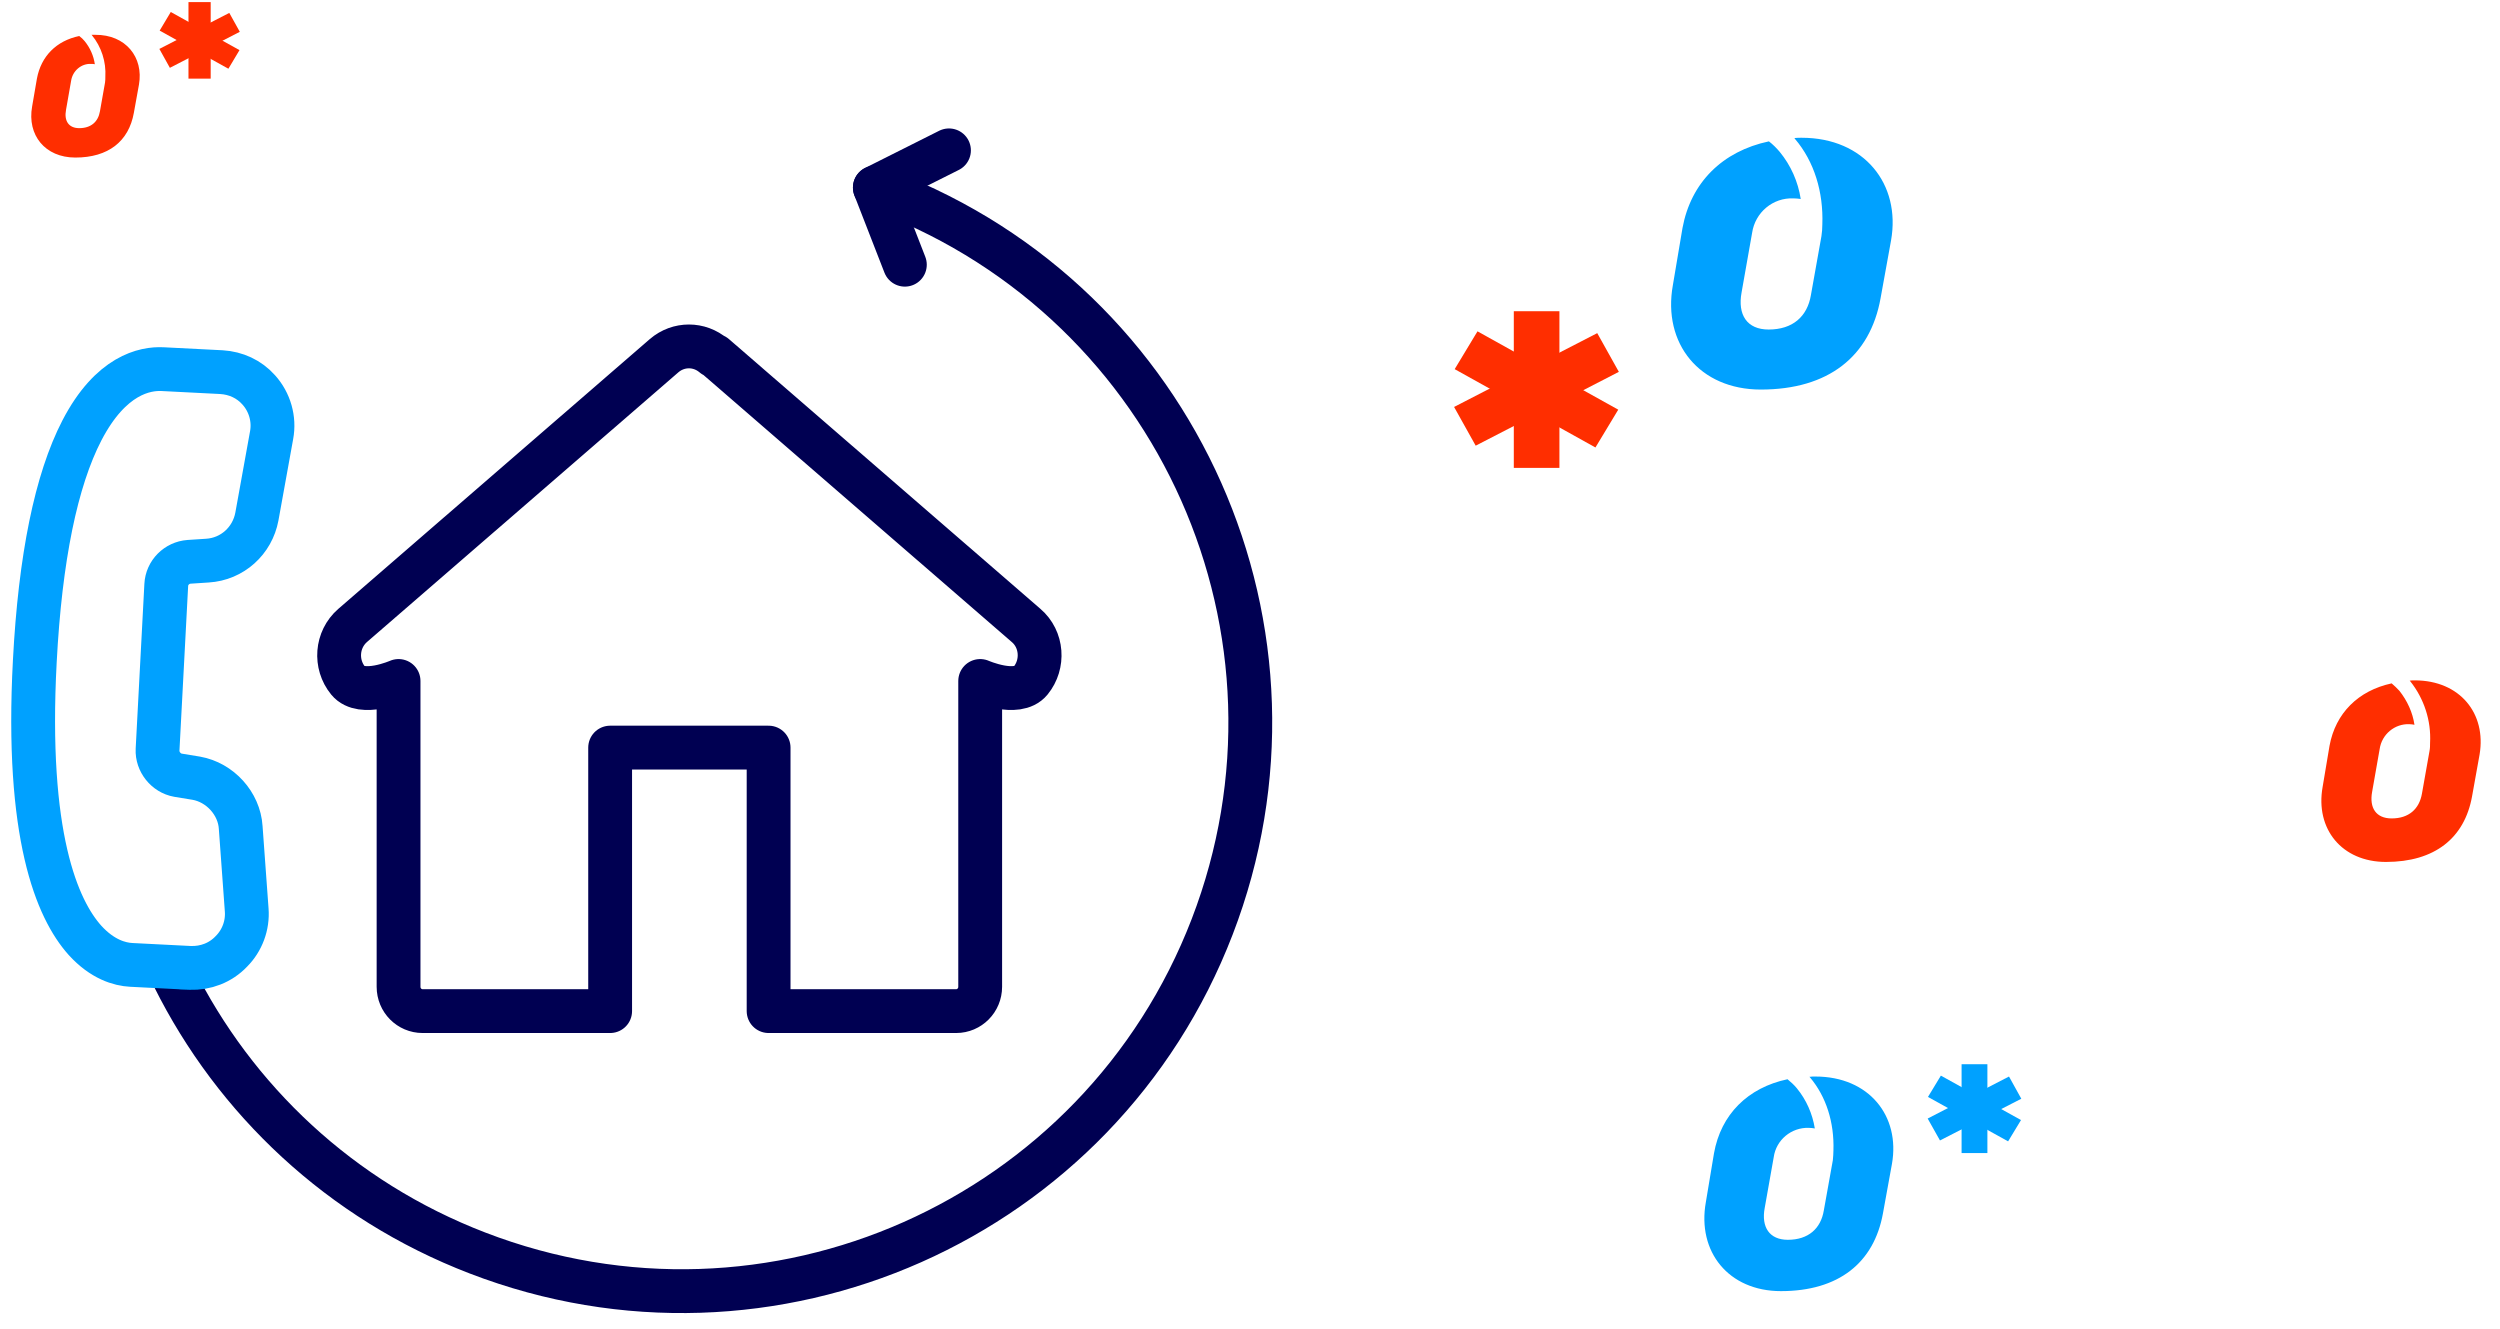
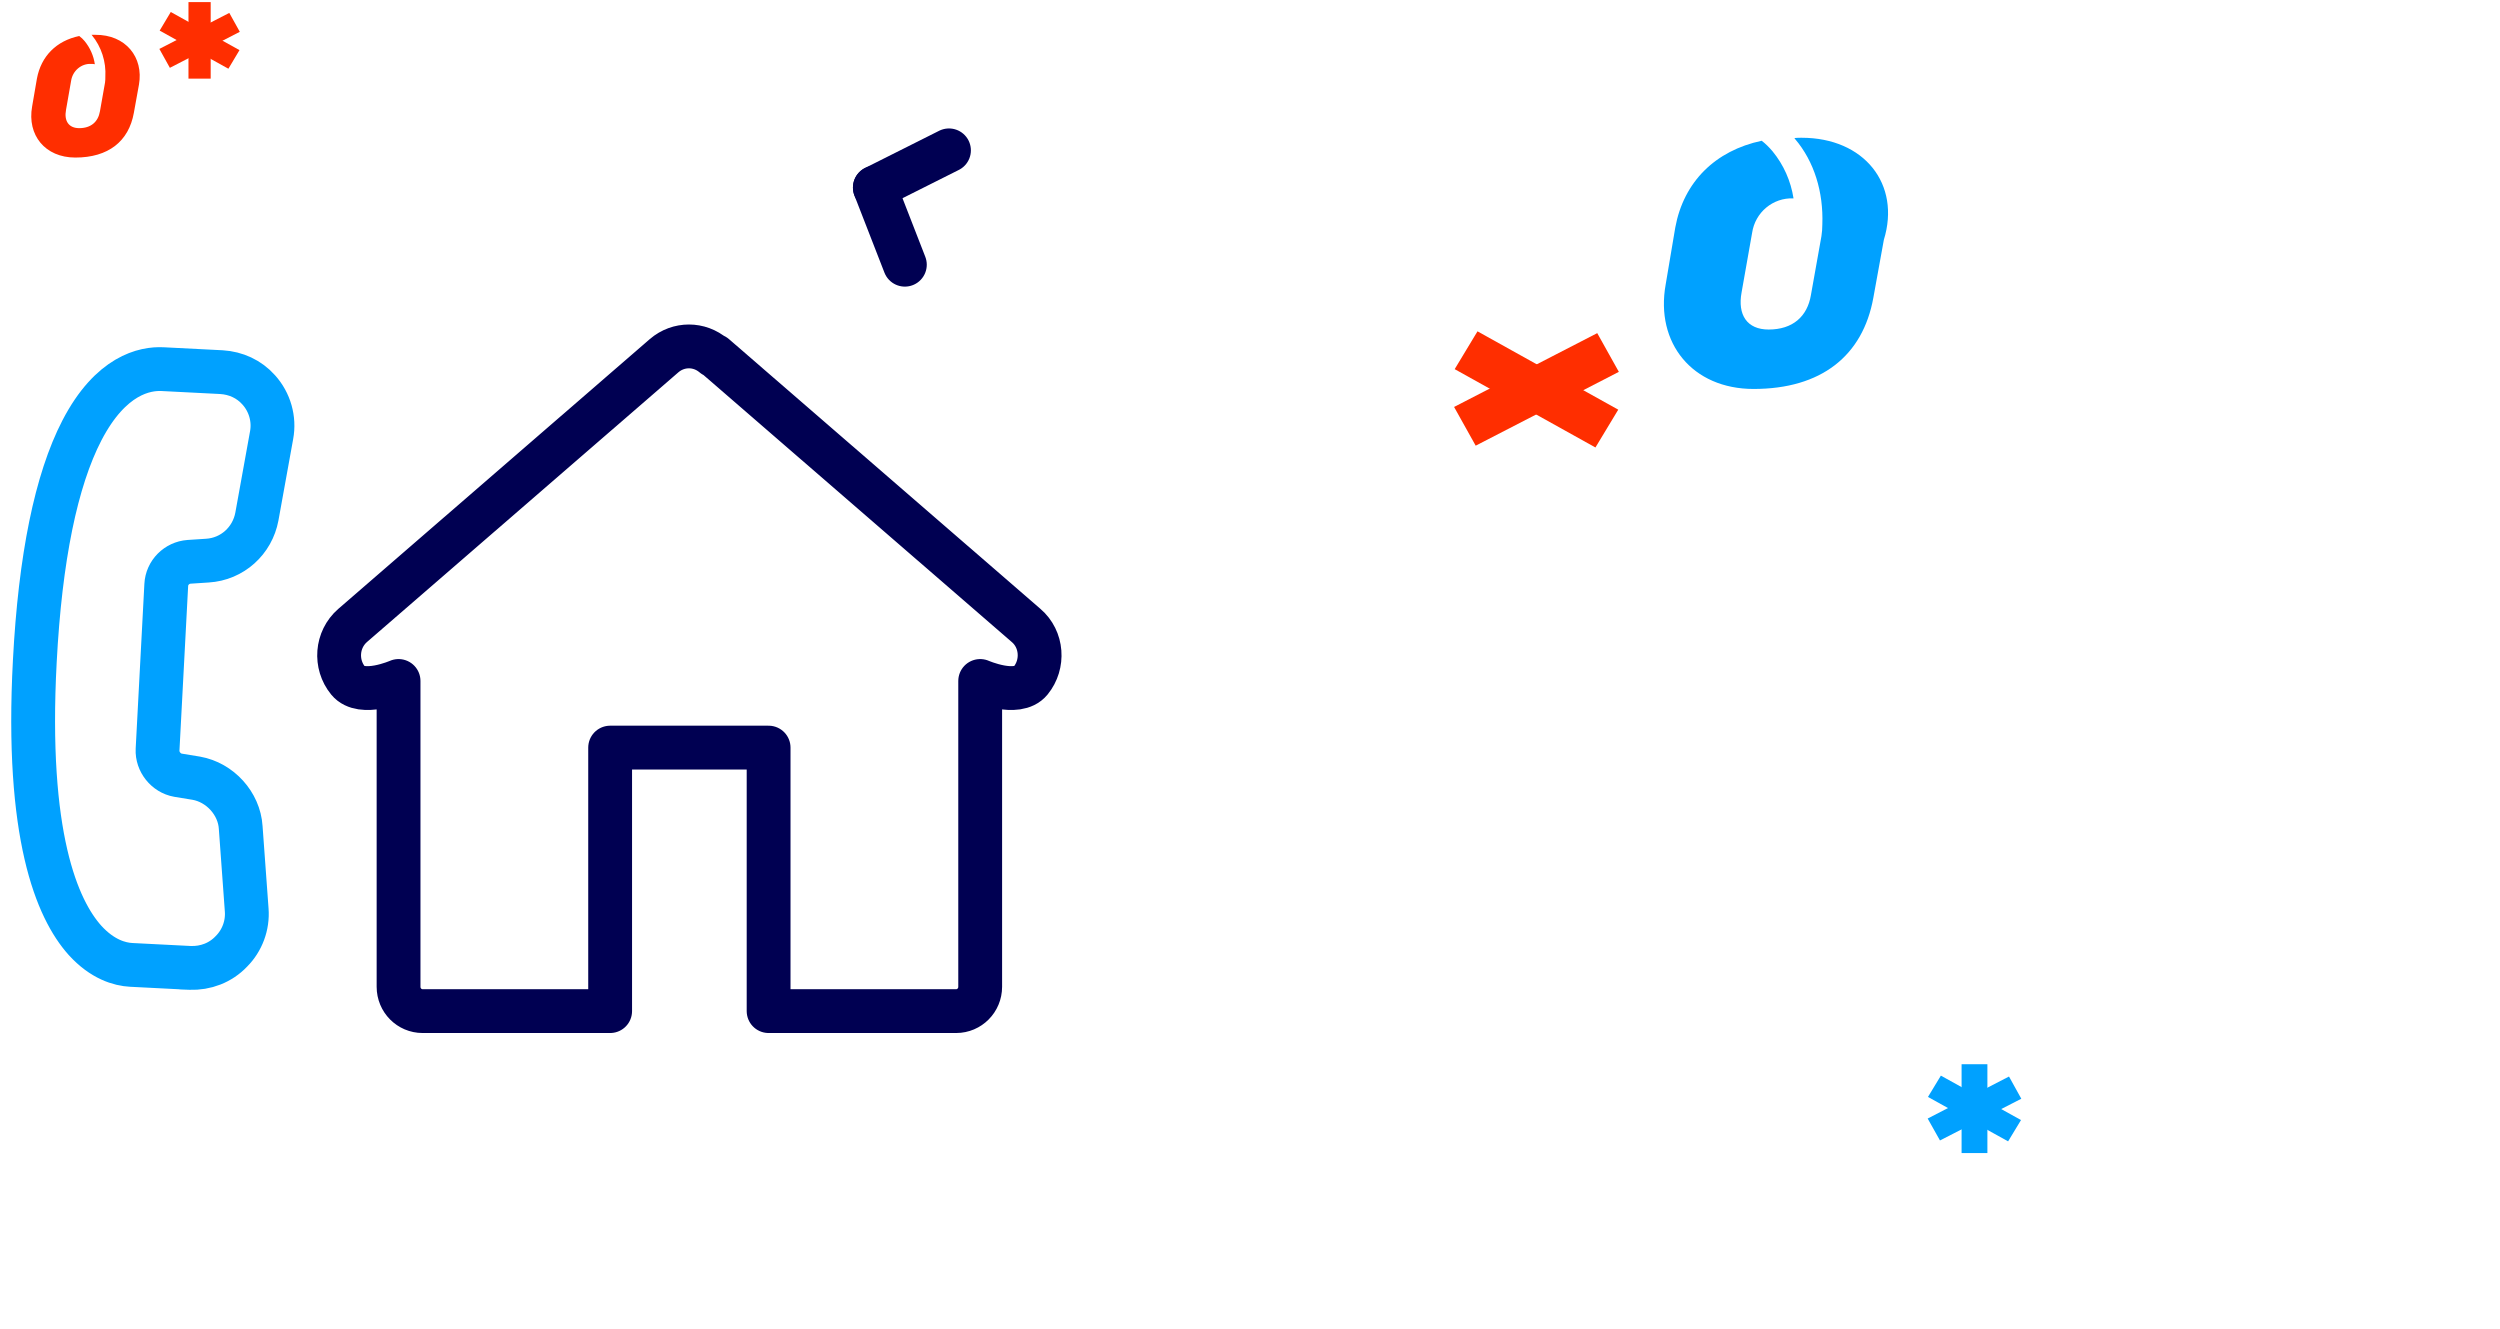
<svg xmlns="http://www.w3.org/2000/svg" version="1.1" id="Layer_1" x="0px" y="0px" viewBox="0 0 833 442.9" style="enable-background:new 0 0 833 442.9;" xml:space="preserve">
  <style type="text/css">
	.st0{fill:#00A1FF;}
	.st1{fill:#FF2E00;}
	.st2{fill:none;stroke:#000052;stroke-width:14.6;stroke-linecap:round;stroke-linejoin:round;}
	.st3{fill:none;stroke:#FF2E00;stroke-width:14.6;stroke-linecap:round;stroke-linejoin:round;}
	
		.st4{fill-rule:evenodd;clip-rule:evenodd;fill:none;stroke:#000052;stroke-width:14.6;stroke-linecap:round;stroke-linejoin:round;}
	.st5{fill:#FFFFFF;stroke:#000052;stroke-width:14.6;stroke-linecap:round;stroke-linejoin:round;}
	.st6{fill:none;stroke:#00A1FF;stroke-width:14.6;stroke-miterlimit:10;}
	.st7{fill:none;stroke:#00A1FF;stroke-width:14.6;stroke-linecap:round;stroke-miterlimit:10;}
</style>
  <rect x="653.6" y="354.6" class="st0" width="8.6" height="29.6" />
  <polygon class="st0" points="642.4,365.5 669.1,380.3 673.4,373.2 646.7,358.4 " />
  <polygon class="st0" points="642.3,372.7 646.4,380 673.5,366.1 669.4,358.7 " />
-   <rect x="504.4" y="103.7" class="st1" width="15.2" height="52.2" />
  <polygon class="st1" points="484.7,123 531.6,149.1 539.2,136.5 492.3,110.4 " />
  <polygon class="st1" points="484.5,135.6 491.7,148.5 539.4,123.9 532.2,111 " />
-   <path class="st1" d="M804.6,226.7c-0.6,0-1.2,0-1.7,0.1l0.2,0.2c4.6,5.8,7,13.1,6.6,20.5l0,0c0,0.9,0,1.8-0.2,2.8l-2.5,14.1  c-0.9,5.2-4.4,8.3-10.1,8.3c-5.2,0-7.5-3.5-6.5-8.9l2.5-14.2c0.7-4.9,5-8.5,9.9-8.3c0.6,0,1.2,0.1,1.7,0.2c-0.6-4.1-2.4-8-5-11.3  c-0.8-0.9-1.7-1.7-2.6-2.5c-11.1,2.4-18.7,9.9-20.7,20.8l-2.3,13.7c-2.5,14,6.4,25,21.1,25c16.2,0,26.2-7.9,28.7-21.9l2.5-13.9  C828.5,237.8,819.7,226.7,804.6,226.7" />
-   <path class="st0" d="M604.9,358.7c-0.7,0-1.4,0-2,0.1l0.2,0.2c5.4,6.4,8.1,15,7.8,24.3l0,0c0,1.1-0.1,2.2-0.2,3.3l-3,16.7  c-1,6.1-5.2,9.8-12,9.8c-6.1,0-8.9-4.2-7.7-10.6l3-16.9c0.8-5.8,5.9-10,11.7-9.8c0.7,0,1.4,0.1,2,0.2c-0.8-4.9-2.8-9.5-6-13.4  c-0.9-1.1-2-2.1-3.1-3c-13.2,2.8-22.2,11.7-24.5,24.7l-2.7,16.2c-3,16.6,7.6,29.7,25,29.7c19.2,0,31-9.4,34-25.9l3-16.5  C633.2,371.9,622.8,358.7,604.9,358.7" />
  <rect x="62.8" y="0.7" class="st1" width="7.4" height="25.5" />
  <polygon class="st1" points="53.2,10.2 76.1,22.9 79.8,16.7 56.9,4 " />
  <polygon class="st1" points="53.1,16.3 56.6,22.6 79.9,10.6 76.4,4.3 " />
  <path class="st1" d="M31.7,11.6c-0.4,0-0.8,0-1.2,0l0.1,0.1c3.2,3.9,4.8,8.9,4.5,13.9l0,0c0,0.6,0,1.3-0.1,1.9l-1.7,9.6  c-0.6,3.5-3,5.6-6.9,5.6c-3.5,0-5.1-2.4-4.4-6.1l1.7-9.7c0.5-3.3,3.4-5.8,6.7-5.6c0.4,0,0.8,0,1.2,0.1c-0.4-2.8-1.6-5.5-3.4-7.7  c-0.5-0.6-1.1-1.2-1.8-1.7c-7.6,1.6-12.7,6.7-14.1,14.2l-1.6,9.3c-1.7,9.5,4.3,17,14.4,17c11,0,17.8-5.4,19.5-14.9l1.7-9.4  C47.9,19.1,41.9,11.5,31.7,11.6" />
-   <path class="st0" d="M600.3,45.9c-0.8,0-1.6,0-2.4,0.1l0.2,0.3c6.4,7.5,9.5,17.7,9.1,28.5l0,0c0,1.3-0.1,2.6-0.3,3.9l-3.5,19.6  c-1.2,7.2-6.1,11.5-14.1,11.5c-7.2,0-10.4-4.9-9-12.4l3.5-19.8c1-6.8,6.9-11.8,13.8-11.5c0.8,0,1.6,0.1,2.4,0.2  c-0.9-5.8-3.3-11.2-7-15.7c-1.1-1.3-2.3-2.5-3.6-3.5c-15.5,3.3-26,13.7-28.8,28.9l-3.2,19c-3.5,19.5,8.9,34.8,29.3,34.8  c22.5,0,36.4-11,39.9-30.4l3.5-19.3C633.4,61.4,621.2,45.9,600.3,45.9" />
+   <path class="st0" d="M600.3,45.9c-0.8,0-1.6,0-2.4,0.1l0.2,0.3c6.4,7.5,9.5,17.7,9.1,28.5l0,0c0,1.3-0.1,2.6-0.3,3.9l-3.5,19.6  c-1.2,7.2-6.1,11.5-14.1,11.5c-7.2,0-10.4-4.9-9-12.4l3.5-19.8c1-6.8,6.9-11.8,13.8-11.5c-0.9-5.8-3.3-11.2-7-15.7c-1.1-1.3-2.3-2.5-3.6-3.5c-15.5,3.3-26,13.7-28.8,28.9l-3.2,19c-3.5,19.5,8.9,34.8,29.3,34.8  c22.5,0,36.4-11,39.9-30.4l3.5-19.3C633.4,61.4,621.2,45.9,600.3,45.9" />
  <g>
    <g>
      <g>
        <g>
          <g>
-             <path class="st2" d="M295.2,63.9c97.6,37.6,146.3,147.2,108.7,244.9S256.7,455.1,159.1,417.5c-45.8-17.6-80.9-51.2-101.2-91.9" />
-           </g>
+             </g>
        </g>
        <g>
          <g>
            <line class="st2" x1="301.5" y1="88.2" x2="291.5" y2="62.5" />
            <line class="st2" x1="291.5" y1="62.5" x2="316.2" y2="50.1" />
          </g>
        </g>
      </g>
    </g>
    <g>
      <path class="st2" d="M238.1,118.5l103.8,89.9c5.4,4.6,6,12.9,1.5,18.4c-4.5,5.5-16.8,0.1-16.8,0.1v101.9c0,4.5-3.6,8.1-8,8.1    h-62.5v-87.8h-52.8v87.8h-62.5c-4.4,0-8-3.6-8-8.1V226.9c0,0-12.3,5.4-16.8-0.1c-4.5-5.5-3.9-13.7,1.5-18.4l103.8-89.9    c4.8-4.1,11.7-4.1,16.5,0H238.1z" />
    </g>
    <g>
      <g>
        <path class="st7" d="M63.3,322.5l-19.6-1c-3.8-0.2-9.6-1.8-15.4-8.2c0,0,0,0,0,0c-9.3-10.4-19.8-34.9-16.7-93     c1.8-34.4,7.1-60.3,15.7-76.9c9.6-18.5,21-20.7,26.9-20.4l19.6,1c4.8,0.3,9.2,2.3,12.4,5.9c3.7,4.1,5.3,9.7,4.3,15.1l-4.9,27.1     c-1.5,8.1-8.2,14.2-16.5,14.7l-6.1,0.4c-4.1,0.3-7.4,3.6-7.6,7.7l-2.9,54.9c-0.2,4,2.8,7.8,6.8,8.5l6.1,1     c7.9,1.4,14.3,8.4,14.8,16.4l2,27.5c0.4,5.1-1.5,10.2-5.1,13.8C73.5,320.8,68.5,322.7,63.3,322.5l-2.7-0.1" />
      </g>
    </g>
  </g>
</svg>